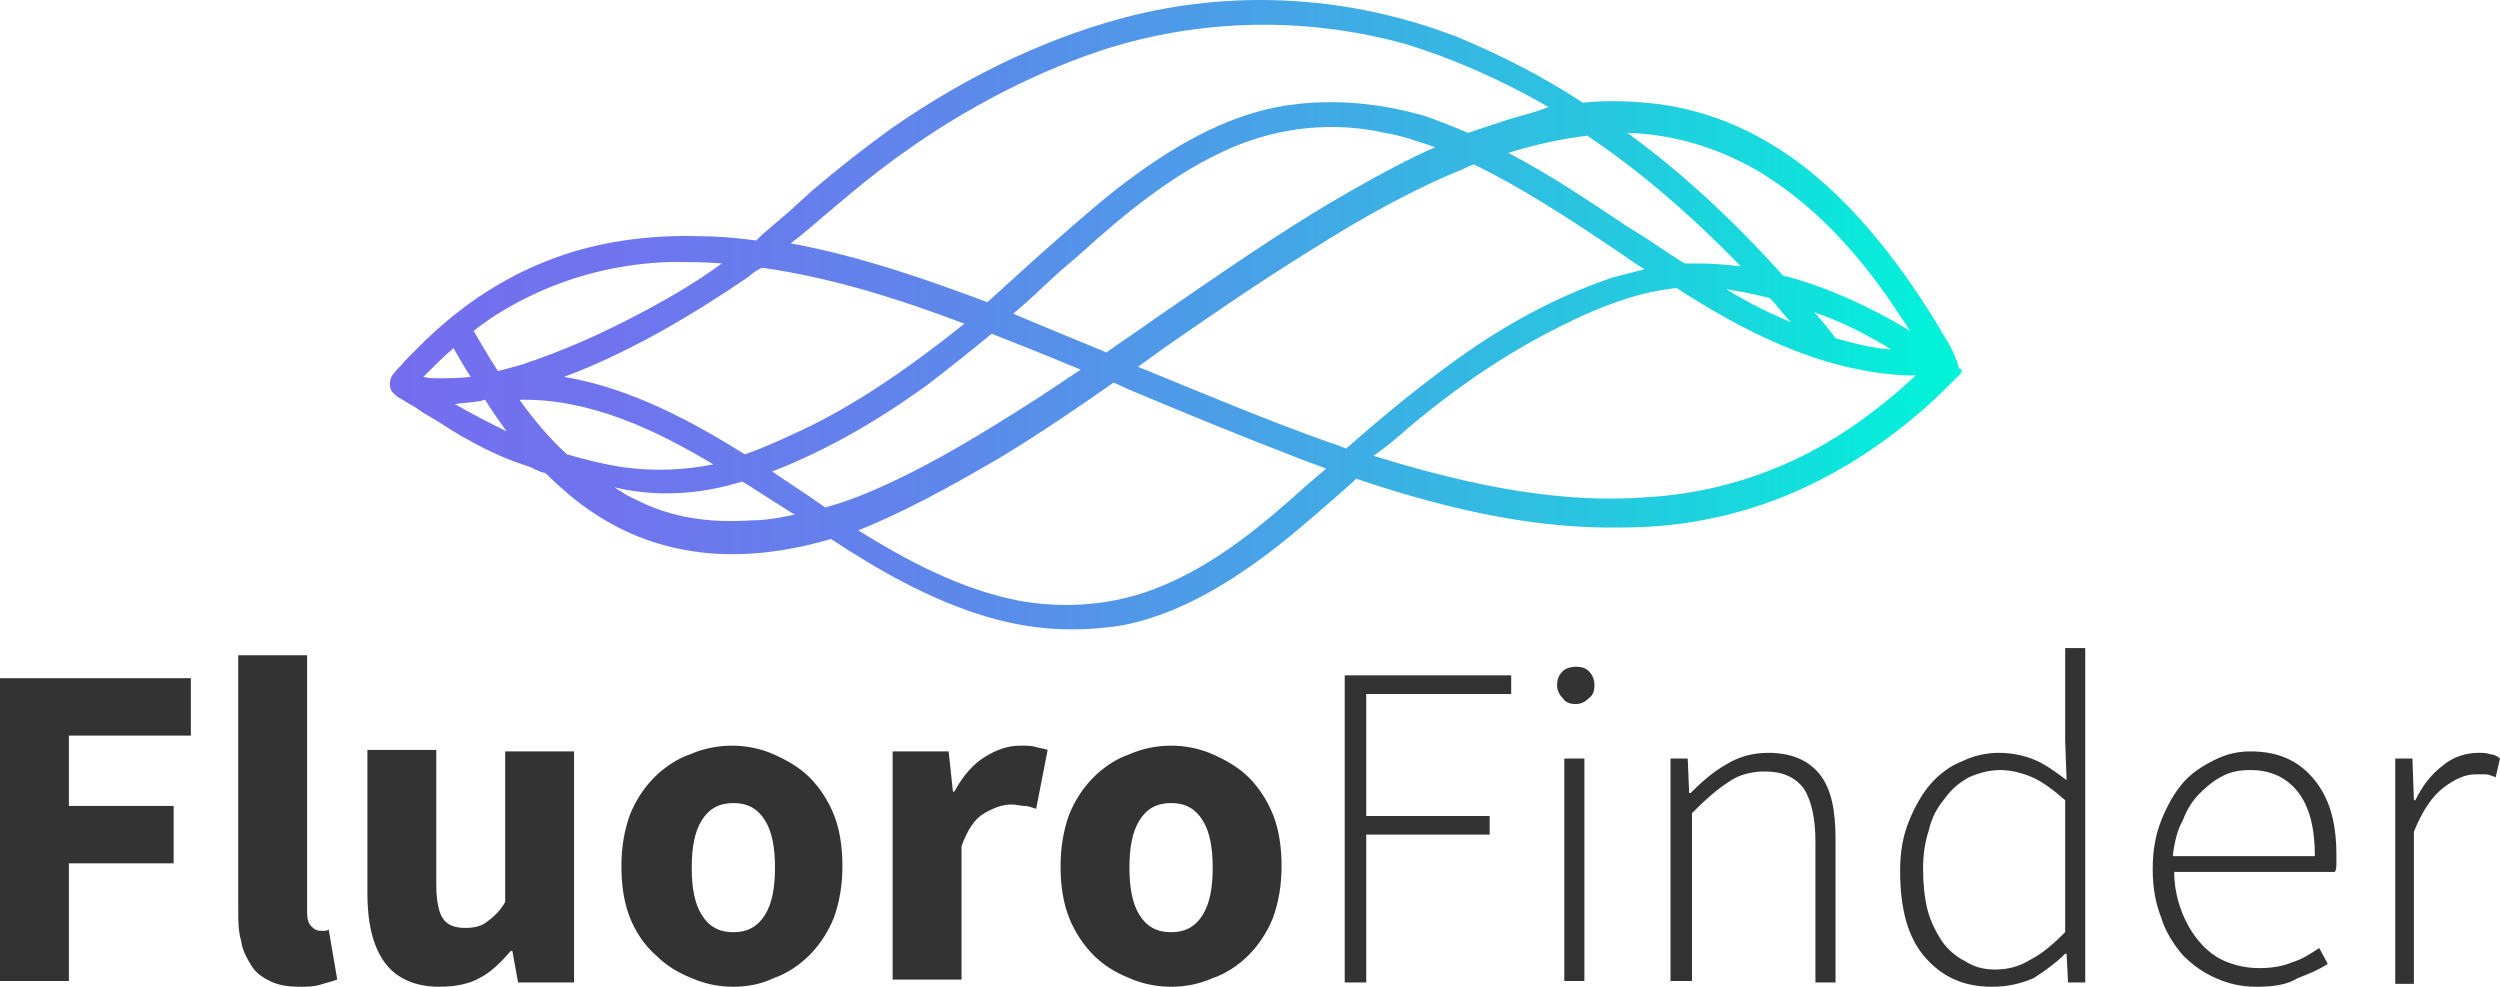
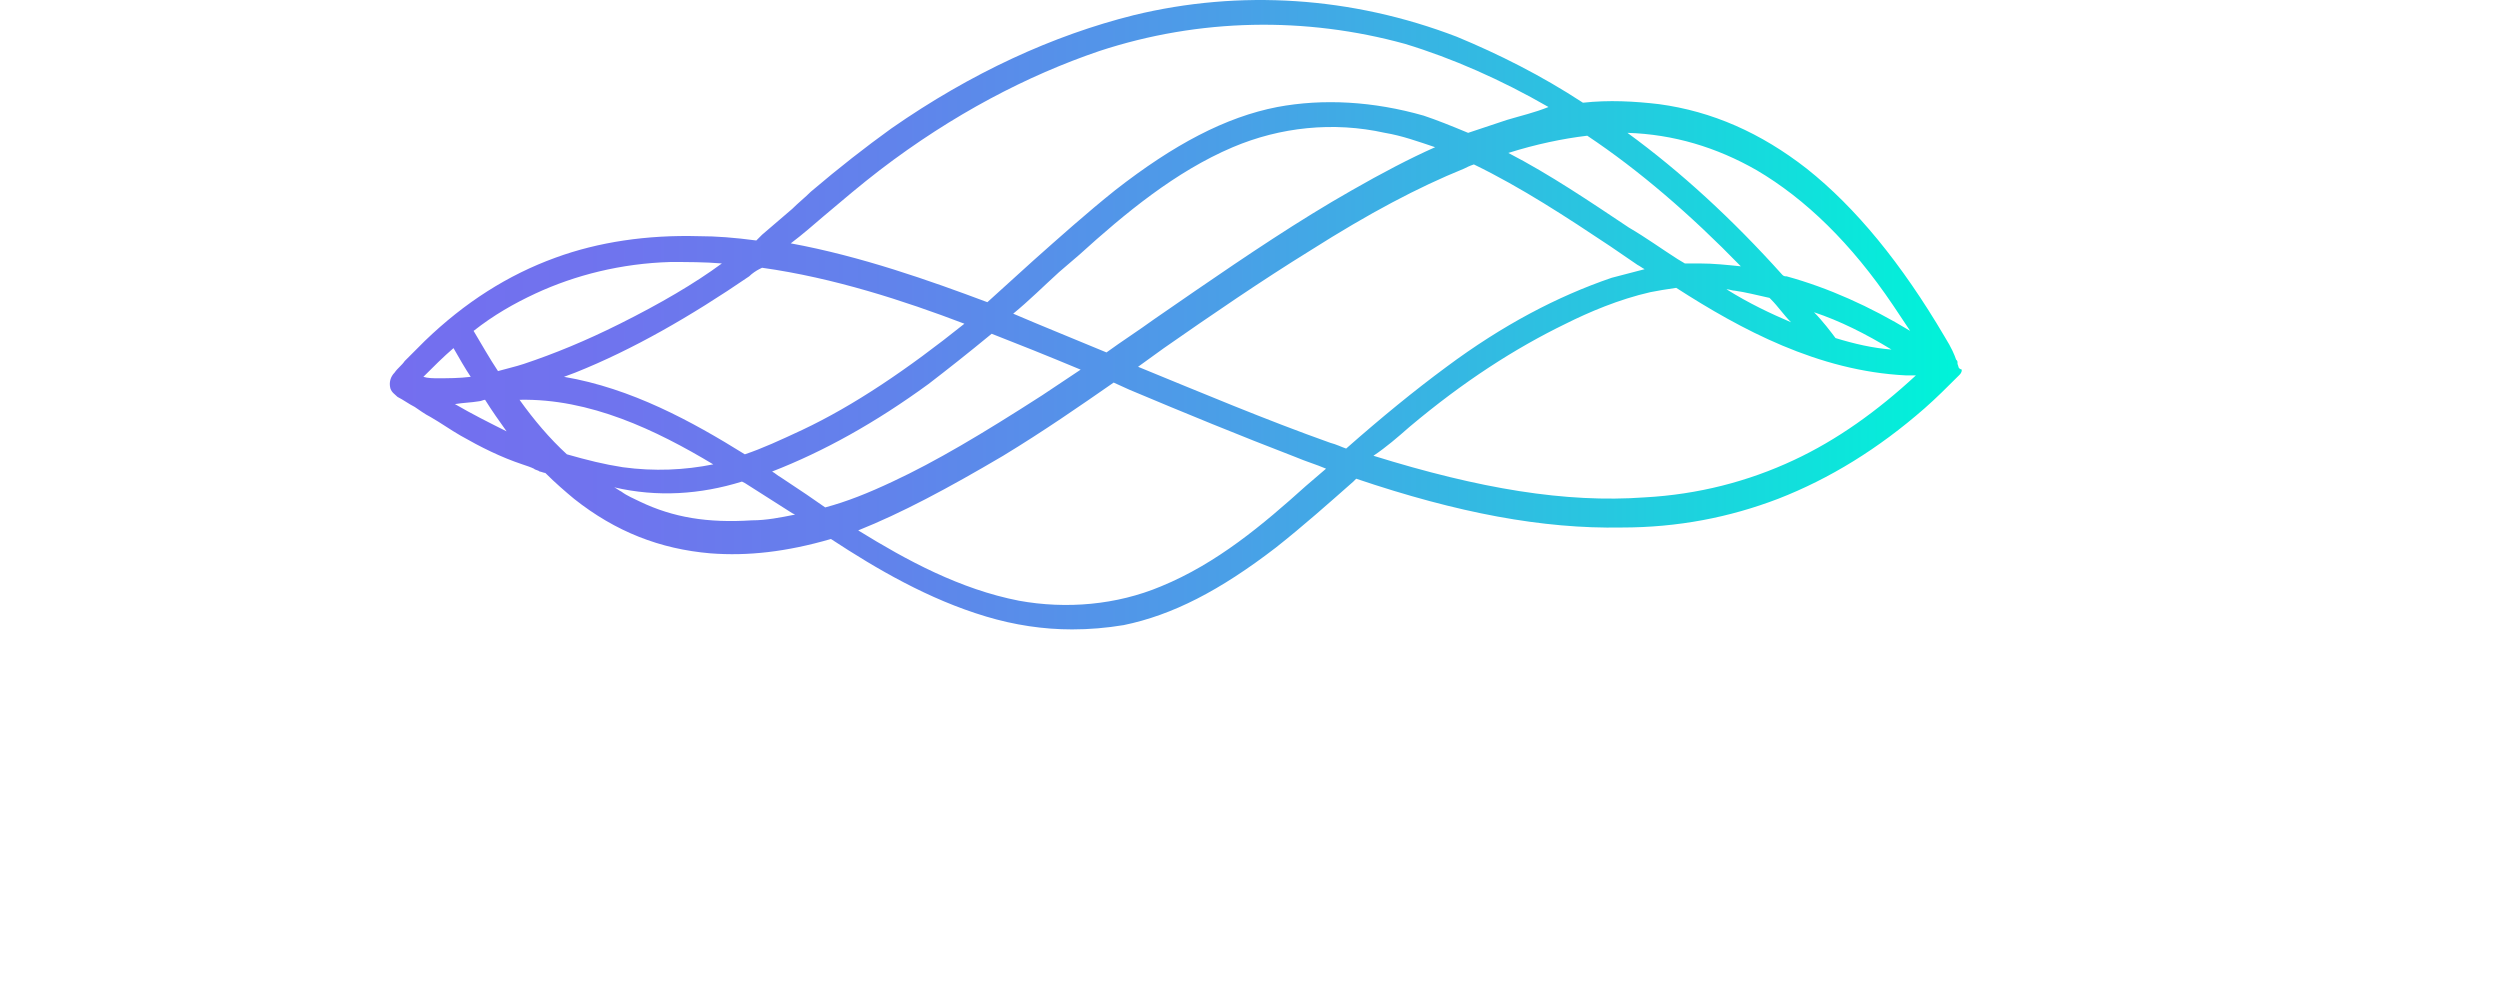
<svg xmlns="http://www.w3.org/2000/svg" viewBox="0 0 174.2 68.757">
  <defs>
    <linearGradient id="a" x1="-.057%" x2="99.766%" y1="50.079%" y2="50.079%">
      <stop offset="0%" stop-color="#746EEF" />
      <stop offset="14.19%" stop-color="#6F74EE" />
      <stop offset="32.88%" stop-color="#6084EB" />
      <stop offset="54.11%" stop-color="#49A0E7" />
      <stop offset="77.06%" stop-color="#28C6E0" />
      <stop offset="100%" stop-color="#00F3D9" />
    </linearGradient>
  </defs>
  <g fill="none" fill-rule="nonzero">
-     <path fill="#333" d="M0 68.357v-21.1h13.3v4H4.8v4.9h7.3v4H4.8v8.2H0zM20.9 68.757c-.8 0-1.5-.1-2.1-.4-.6-.3-1-.6-1.3-1.1-.3-.5-.6-1-.7-1.7-.2-.7-.2-1.4-.2-2.2v-17.7h4.8v17.9c0 .5.1.8.3 1 .2.2.4.3.6.3h.3c.1 0 .2 0 .3-.1l.6 3.5c-.3.1-.6.2-1 .3-.6.2-1 .2-1.6.2ZM30.6 68.757c-1.7 0-3-.6-3.8-1.7-.8-1.1-1.2-2.7-1.2-4.8v-10h4.8v9.4c0 1.2.2 2 .5 2.4.3.4.8.6 1.5.6.6 0 1.1-.1 1.5-.4.4-.3.9-.7 1.3-1.4v-10.5H40v16.1h-3.9l-.4-2.2h-.1c-.7.8-1.4 1.5-2.2 1.9-.7.4-1.7.6-2.8.6ZM51.1 68.757c-1 0-2-.2-2.9-.6-1-.4-1.8-.9-2.5-1.6-.8-.7-1.4-1.6-1.8-2.6-.4-1-.6-2.2-.6-3.6 0-1.3.2-2.5.6-3.6.4-1 1-1.9 1.7-2.6.7-.7 1.6-1.3 2.5-1.6.9-.4 1.9-.6 2.9-.6s2 .2 2.9.6c.9.4 1.8.9 2.5 1.6.7.7 1.3 1.6 1.7 2.6.4 1 .6 2.2.6 3.6 0 1.3-.2 2.5-.6 3.6-.4 1-1 1.9-1.7 2.6-.7.7-1.6 1.3-2.5 1.6-.8.4-1.8.6-2.8.6Zm0-3.8c1 0 1.7-.4 2.2-1.2.5-.8.7-1.9.7-3.3s-.2-2.5-.7-3.3c-.5-.8-1.2-1.2-2.2-1.2-1 0-1.7.4-2.2 1.2-.5.8-.7 1.9-.7 3.3s.2 2.5.7 3.3c.5.8 1.2 1.2 2.2 1.2ZM62.2 68.357v-16h3.9l.3 2.8h.1c.6-1.1 1.3-1.9 2.1-2.4s1.6-.8 2.5-.8c.5 0 .8 0 1.1.1.3.1.6.1.8.2l-.8 4.1c-.3-.1-.6-.2-.8-.2-.3 0-.6-.1-.9-.1-.6 0-1.2.2-1.9.6-.7.4-1.2 1.2-1.6 2.3v9.3h-4.8v.1ZM81.6 68.757c-1 0-2-.2-2.9-.6-1-.4-1.8-.9-2.5-1.6-.7-.7-1.3-1.6-1.7-2.6-.4-1-.6-2.2-.6-3.6 0-1.3.2-2.5.6-3.6.4-1 1-1.9 1.7-2.6.7-.7 1.6-1.3 2.5-1.6.9-.4 1.9-.6 2.9-.6s2 .2 2.9.6c.9.4 1.8.9 2.5 1.6.7.7 1.3 1.6 1.7 2.6.4 1 .6 2.2.6 3.6 0 1.3-.2 2.5-.6 3.6-.4 1-1 1.9-1.7 2.6-.7.7-1.6 1.3-2.5 1.6-.9.4-1.9.6-2.9.6Zm0-3.8c1 0 1.7-.4 2.2-1.2.5-.8.7-1.9.7-3.3s-.2-2.5-.7-3.3c-.5-.8-1.2-1.2-2.2-1.2-1 0-1.7.4-2.2 1.2-.5.8-.7 1.9-.7 3.3s.2 2.5.7 3.3c.5.8 1.2 1.2 2.2 1.2ZM93.7 68.357v-21.3h11.6v1.3H95.2v8.5h8.6v1.3h-8.6v10.3h-1.5zM109.8 49.057c-.4 0-.7-.1-.9-.4-.2-.2-.4-.5-.4-.9s.1-.7.4-1c.2-.2.6-.3.9-.3.4 0 .7.1.9.3.2.2.4.5.4 1 0 .4-.1.7-.4.9-.3.3-.6.4-.9.4Zm-.8 19.3v-15.5h1.4v15.5H109ZM116.4 68.357v-15.5h1.2l.1 2.4h.1c.8-.8 1.6-1.5 2.5-2 .8-.5 1.8-.8 2.9-.8 1.6 0 2.8.5 3.6 1.5.8 1 1.1 2.5 1.1 4.5v10h-1.4v-9.8c0-1.7-.3-2.9-.8-3.7-.6-.8-1.5-1.2-2.7-1.2-.9 0-1.8.2-2.5.7-.8.5-1.6 1.2-2.6 2.2v11.7h-1.5ZM138.8 68.757c-2 0-3.5-.7-4.7-2.1-1.2-1.4-1.7-3.4-1.7-6 0-1.3.2-2.4.6-3.4.4-1 .9-1.9 1.5-2.6.6-.7 1.4-1.3 2.2-1.6.8-.4 1.7-.6 2.6-.6.9 0 1.8.2 2.5.5s1.4.8 2.2 1.4l-.1-2.8v-6.4h1.4v23.3h-1.2l-.1-2h-.1c-.6.6-1.4 1.2-2.2 1.7-.9.4-1.9.6-2.9.6Zm.2-1.2c.9 0 1.7-.2 2.5-.7.8-.4 1.6-1.1 2.4-1.9v-9.2c-.8-.7-1.6-1.3-2.3-1.6-.7-.3-1.5-.5-2.2-.5-.8 0-1.5.2-2.2.5-.7.4-1.2.8-1.7 1.5-.5.6-.9 1.3-1.1 2.2-.3.9-.4 1.8-.4 2.7 0 1 .1 2 .3 2.8.2.8.6 1.6 1 2.2.4.6 1 1.1 1.6 1.4.6.4 1.3.6 2.1.6ZM157.2 68.757c-1 0-1.9-.2-2.8-.6-.9-.4-1.6-.9-2.3-1.6-.6-.7-1.2-1.6-1.5-2.6-.4-1-.6-2.1-.6-3.4 0-1.3.2-2.4.6-3.4.4-1 .9-1.9 1.5-2.6.6-.7 1.4-1.2 2.2-1.6.8-.4 1.6-.6 2.5-.6 1.9 0 3.3.6 4.4 1.9 1.1 1.3 1.6 3 1.6 5.3v.6c0 .2 0 .4-.1.6h-11.2c0 1 .2 1.9.5 2.7.3.8.7 1.5 1.2 2.1.5.6 1.1 1.1 1.8 1.4.7.3 1.5.5 2.4.5.8 0 1.6-.1 2.3-.4.7-.2 1.3-.6 1.9-1l.6 1.1c-.6.4-1.3.7-2.1 1-.8.5-1.8.6-2.9.6Zm-5.8-9.1h9.9c0-2-.4-3.5-1.2-4.5-.8-1-1.9-1.5-3.3-1.5-.7 0-1.3.1-1.9.4-.6.3-1.1.7-1.6 1.2s-.9 1.1-1.2 1.9c-.4.7-.6 1.6-.7 2.5ZM166.9 68.357v-15.5h1.2l.1 2.9h.1c.5-1 1.1-1.8 1.9-2.4.7-.6 1.6-.9 2.5-.9.3 0 .6 0 .8.1.2 0 .5.1.7.3l-.3 1.3c-.3-.1-.5-.2-.7-.2h-.7c-.7 0-1.4.3-2.2.9-.8.6-1.5 1.6-2.1 3.1v10.6h-1.3v-.2Z" />
    <path fill="url(#a)" d="M136.4 25.357c0-.2 0-.2-.1-.3-.1-.3-.3-.8-.8-1.6-3-5.1-6.2-9-9.6-11.7-3.2-2.5-6.6-4-10.3-4.5-1.7-.2-3.5-.3-5.3-.1-2.9-1.9-5.9-3.4-8.8-4.6-7.3-2.8-15.1-3.3-22.5-1.5-5.6 1.4-11.3 4-16.9 7.9-1.8 1.3-3.6 2.7-5.6 4.4-.4.4-.9.8-1.3 1.2l-2.1 1.8-.3.3-.1.1c-1.5-.2-2.8-.3-4-.3-3.6-.1-7 .4-10 1.5-3.3 1.2-6.3 3.1-9.1 5.8l-1.4 1.4c-.2.3-.5.5-.7.8-.3.3-.4.7-.3 1.1.1.3.3.4.5.6.4.2.8.5 1.2.7.3.2.7.5 1.1.7.7.4 1.4.9 2.1 1.3 1.4.8 2.8 1.5 4.3 2 .3.1.6.2.8.3.1.1.3.1.4.2.1 0 .3.1.4.1.7.7 1.4 1.3 2 1.8 2.9 2.3 6 3.5 9.5 3.8 2.6.2 5.3-.1 8.4-1 3.2 2.1 6.8 4.2 10.8 5.4 2 .6 4 .9 6 .9 1.2 0 2.4-.1 3.6-.3 3.4-.7 6.7-2.4 10.6-5.4 1.9-1.5 3.7-3.1 5.4-4.6l.2-.2c7.1 2.4 13 3.5 18.5 3.4 3.9 0 7.5-.7 10.9-2 3.6-1.4 7-3.5 10.2-6.3.8-.7 1.6-1.5 2.4-2.3.1-.1.2-.2.2-.4-.3-.1-.2-.2-.3-.4Zm-103 2.6c.1 0 .3-.1.4-.1.5.8 1 1.5 1.5 2.2-1.2-.6-2.4-1.2-3.6-1.9.6-.1 1.1-.1 1.7-.2Zm60.8-14.7c-3.7 2.1-7.4 4.6-10.9 7-1 .7-1.9 1.3-2.9 2-1.1.8-2.2 1.5-3.3 2.3-2.4-1-4.4-1.8-6.5-2.7 1.1-.9 2.1-1.9 3.2-2.9l1.4-1.2c3.2-2.9 6.7-5.8 10.7-7.5 3.3-1.4 7-1.8 10.6-1 1.2.2 2.3.6 3.5 1-1.8.8-3.7 1.8-5.8 3Zm-18.9 12.5-2.7 1.8c-4.2 2.7-7.4 4.6-10.4 6-1.7.8-3.2 1.4-4.7 1.8l-1.3-.9-1.8-1.2c-.2-.1-.4-.3-.6-.4 3.6-1.4 7.2-3.4 10.9-6.1 1.3-1 2.7-2.1 4.4-3.5 1.8.7 3.8 1.5 6.2 2.5Zm-23.6 7.8.2.1 3.3 2.1.2.1c-1 .2-2 .4-3 .4-3.1.2-5.5-.2-7.8-1.3-.4-.2-.9-.4-1.3-.7-.2-.1-.3-.2-.5-.3 3 .7 6 .5 8.9-.4Zm-2-1.2c-.1 0-.1 0 0 0-2 .4-4.1.5-6.3.2-1.3-.2-2.5-.5-3.9-.9-1.2-1.1-2.3-2.4-3.3-3.8 4.9-.1 9.5 2.1 13.5 4.5Zm82.1-8c-1.3-.1-2.6-.4-3.9-.8-.3-.4-.9-1.2-1.5-1.8 1.8.6 3.6 1.5 5.4 2.6Zm-10.9-4.1c.7.1 1.5.3 2.4.5l.1.1c.5.5.9 1.1 1.4 1.6-1.4-.6-2.9-1.3-4.5-2.3.2 0 .4.1.6.1Zm.4-1.7c-1-.1-1.9-.2-2.9-.2h-1l-.5-.3c-1.1-.7-2.2-1.5-3.4-2.2-2.7-1.8-5.5-3.7-8.4-5.2 1.9-.6 3.8-1 5.5-1.2 3.6 2.4 7.2 5.5 10.7 9.1Zm3.2.7c-.1 0-.2 0-.3-.1-3.5-3.9-7.1-7.2-10.8-9.9 3.2.1 6.2 1 9 2.6 3.4 2 6.6 5.1 9.5 9.4l1.2 1.8c-2.8-1.7-5.7-3-8.6-3.8ZM105 8.357l-2.7.9c-1.2-.5-2.2-.9-3.1-1.2-3.5-1-7-1.2-10.2-.6-3.6.7-7.2 2.6-11.3 5.8-2 1.6-3.9 3.3-5.7 4.9-1.1 1-2.1 1.9-3.2 2.9-4-1.5-8.8-3.2-13.7-4.1.8-.6 1.6-1.3 2.3-1.9 1.3-1.1 2.6-2.2 3.9-3.2 5.1-3.9 10.3-6.6 15.3-8.3 7-2.3 14.4-2.4 21.3-.5 3.3 1 6.7 2.5 10 4.4-1 .4-1.9.6-2.9.9Zm-49.1 21.6c-1.5.7-2.8 1.3-4 1.7-3.7-2.3-7.9-4.6-12.6-5.4.3-.1.5-.2.8-.3 4-1.6 8-3.9 12.1-6.7.2-.2.5-.4.7-.5l.2-.1c5 .7 9.9 2.3 14.1 3.9-4 3.2-7.7 5.7-11.3 7.4Zm-12.7-7.4c-2.4 1.2-4.6 2.1-6.7 2.8-.6.2-1.1.3-1.8.5-.6-.9-1.1-1.8-1.7-2.8 1.4-1.1 2.8-1.9 4.3-2.6 2.8-1.3 6-2.1 9.4-2.2 1.2 0 2.4 0 3.6.1-1.9 1.4-4.3 2.8-7.1 4.2Zm-11.6 1.7c.4.7.8 1.4 1.2 2-.8.1-1.6.1-2.3.1-.3 0-.7 0-1-.1.7-.7 1.4-1.4 2.1-2Zm38.3 7.5c2.8-1.7 5.4-3.5 7.7-5.1l1.1.5c3.8 1.6 7.7 3.2 11.6 4.7.7.3 1.4.5 2.1.8l-1.4 1.2c-3 2.7-6.2 5.4-10.1 7-3.1 1.3-6.6 1.6-9.9 1-4.1-.8-7.8-2.8-11.2-4.9 3-1.2 6.2-2.9 10.1-5.2Zm22.8-.9c-4.5-1.6-9-3.5-13.4-5.3l1.8-1.3c3.3-2.3 6.8-4.7 10.2-6.8 4.1-2.6 7.5-4.4 10.7-5.7.2-.1.4-.2.7-.3 3.3 1.6 6.5 3.7 9.5 5.7.6.4 1.3.9 1.9 1.3.2.1.3.2.5.3-.8.2-1.5.4-2.3.6-3.8 1.3-7.6 3.3-11.5 6.2-2.3 1.7-4.5 3.5-7 5.7-.3-.1-.7-.3-1.1-.4Zm5.5-1.1c3.8-3.2 7.4-5.5 10.9-7.2 1.6-.8 3.7-1.7 5.9-2.2.5-.1 1.1-.2 1.8-.3 4.5 2.9 9.9 5.8 16 6.1h.7c-2.7 2.5-5.5 4.5-8.5 5.9-3.2 1.5-6.7 2.4-10.4 2.6-5.5.4-11.5-.6-18.9-2.9.9-.6 1.7-1.3 2.5-2Z" />
  </g>
</svg>